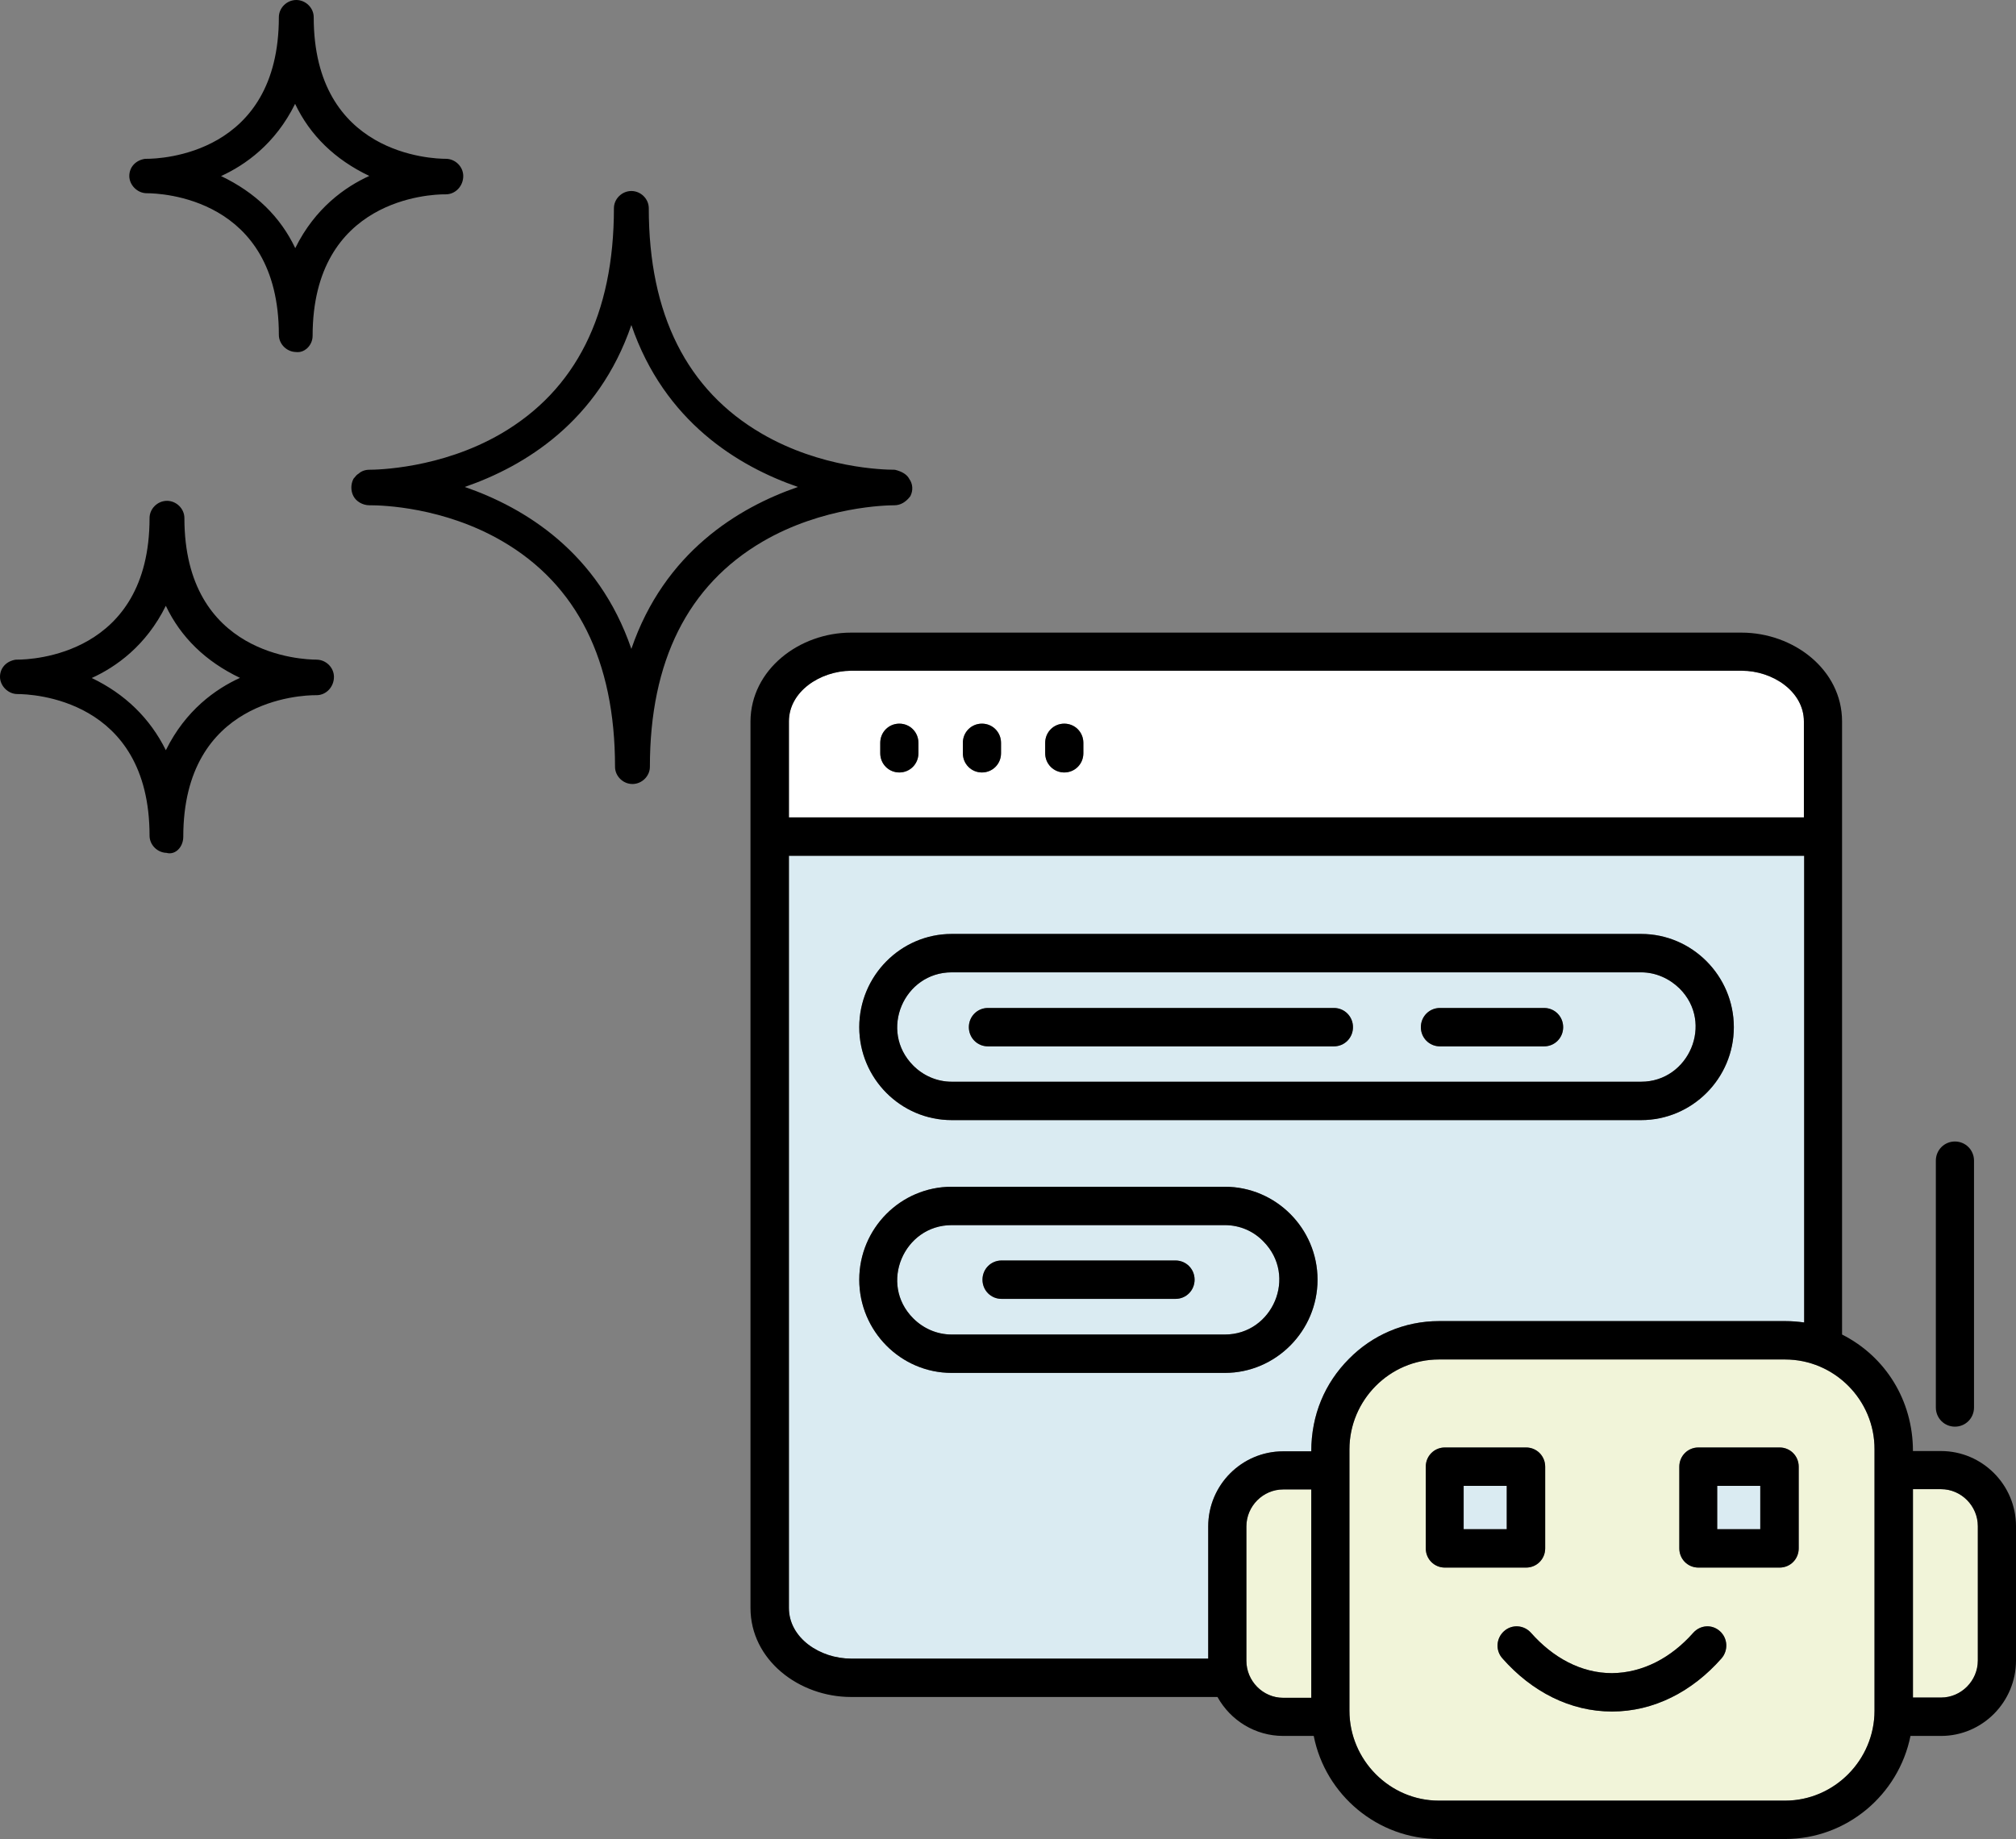
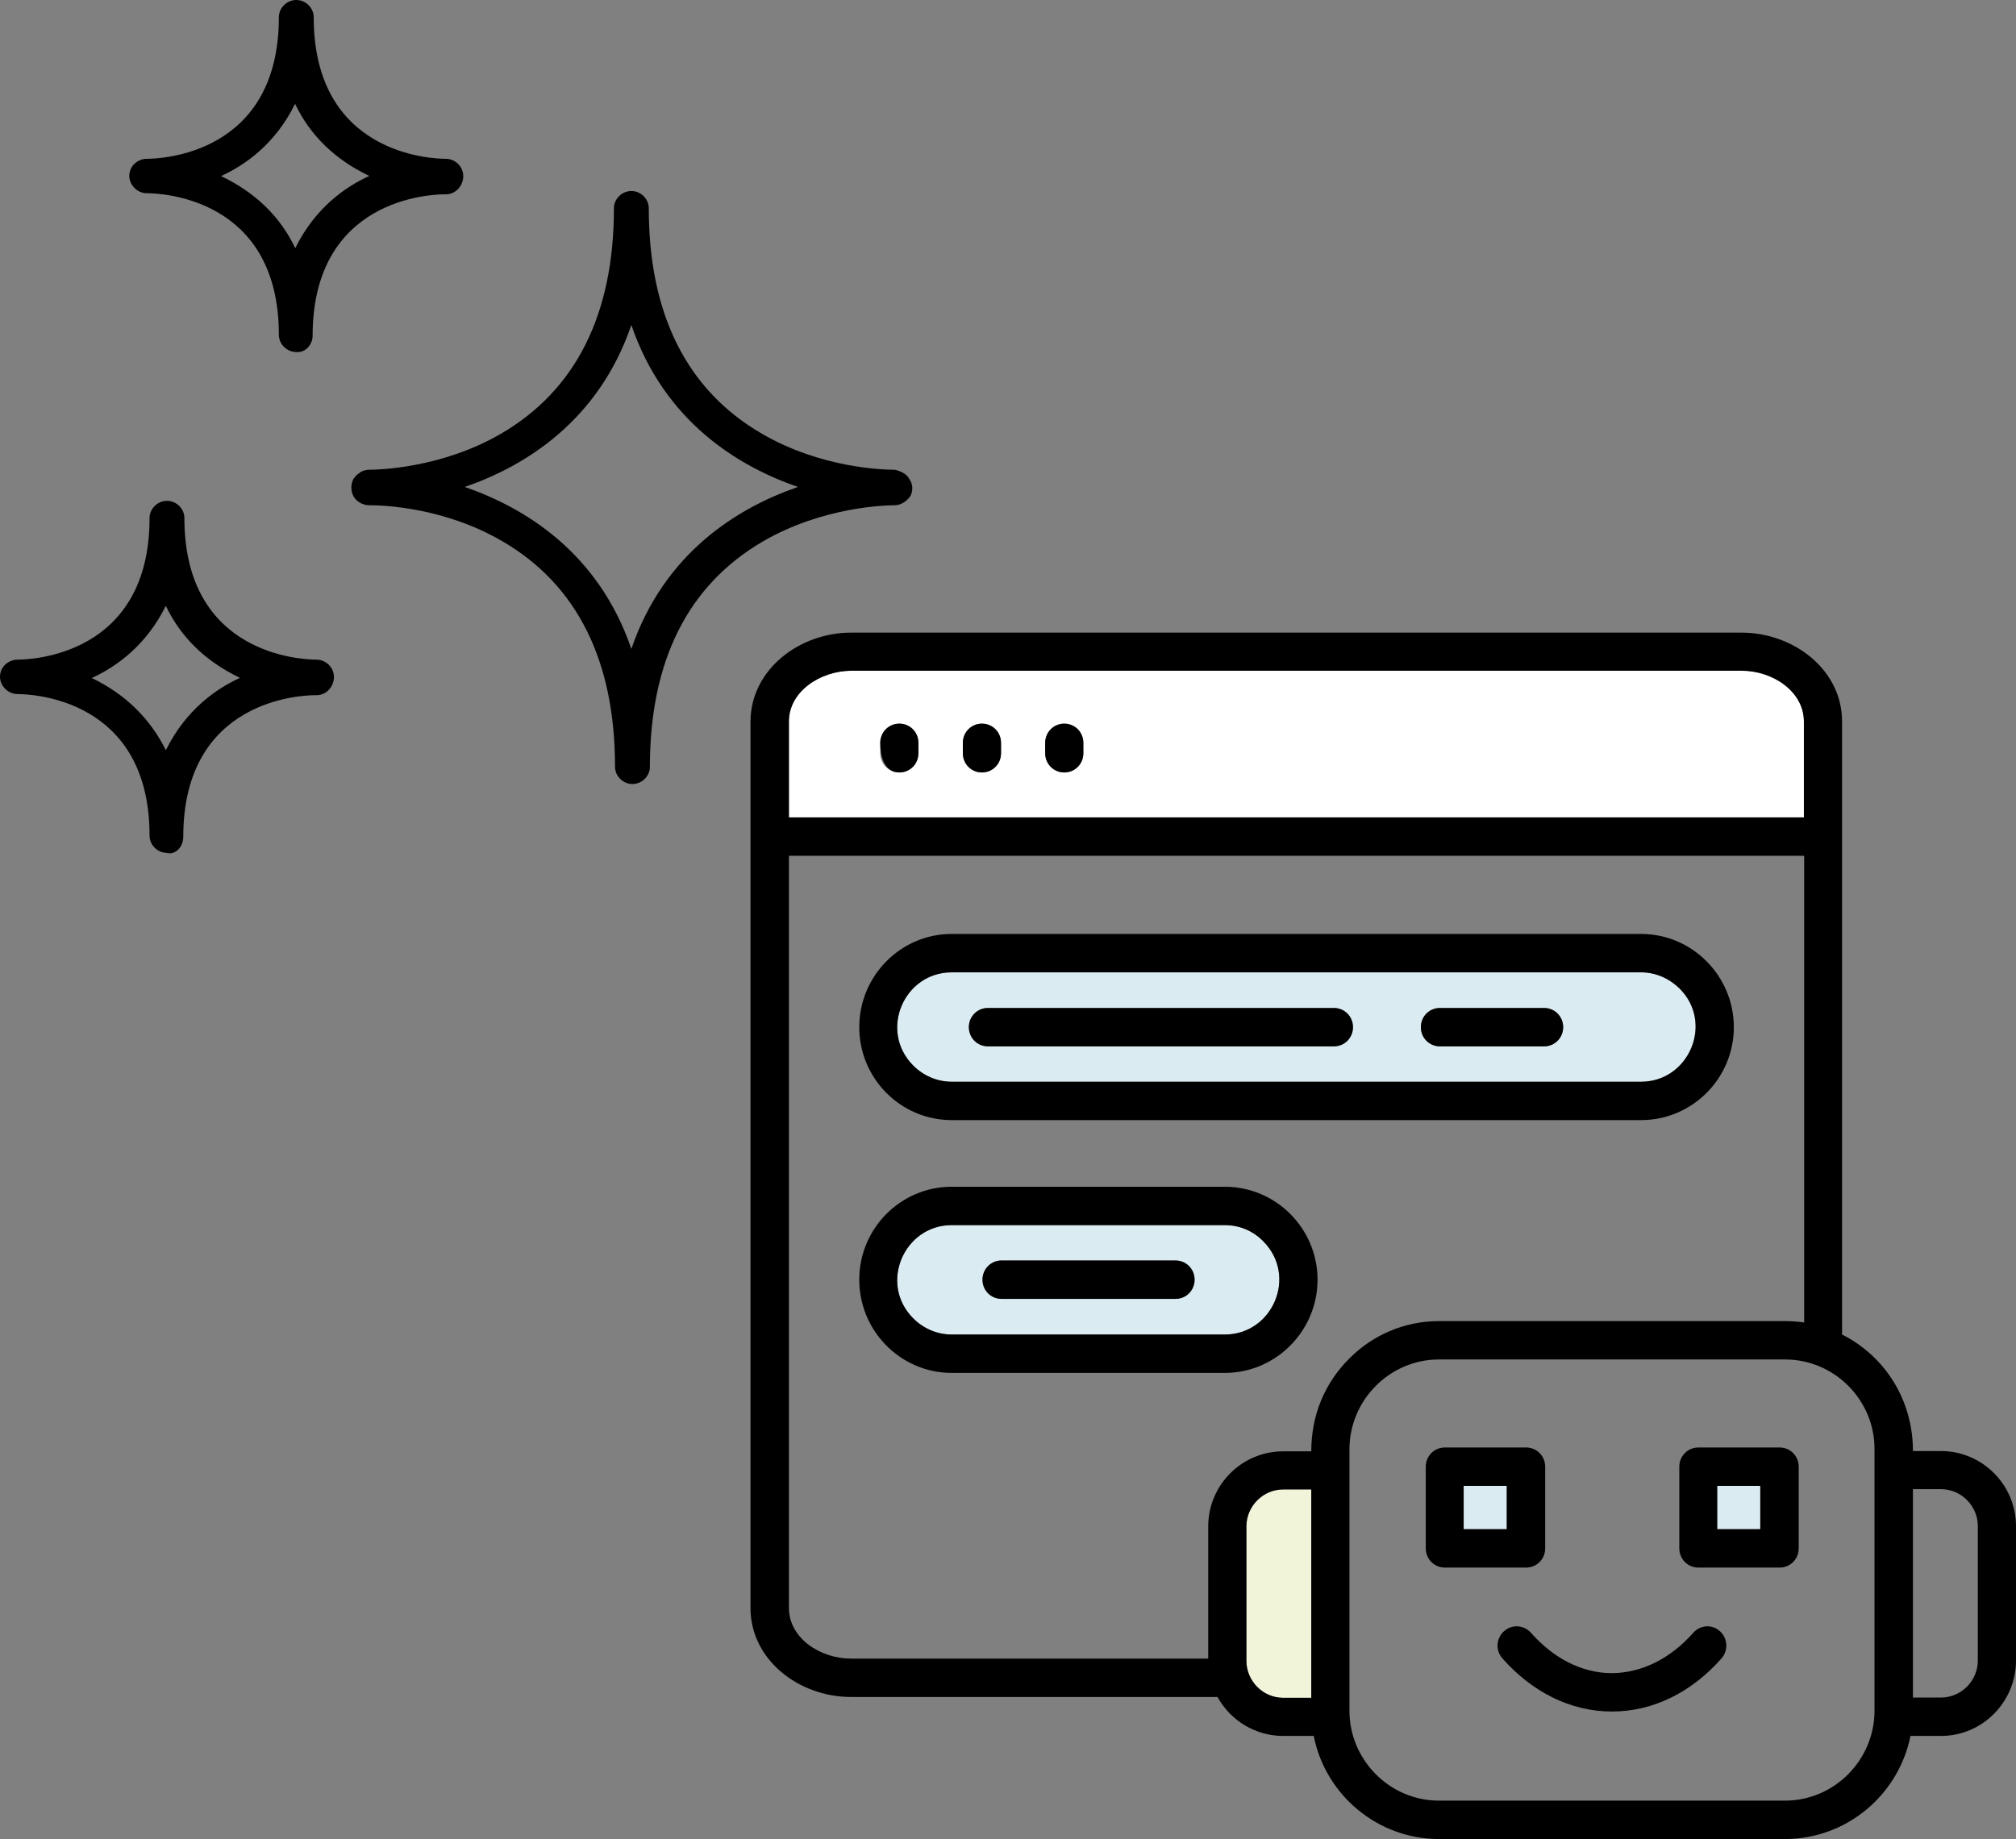
<svg xmlns="http://www.w3.org/2000/svg" width="137" height="125" viewBox="0 0 137 125" fill="none">
  <rect x="0" y="0" width="137" height="125" fill="#808080" stroke="none" />
  <g clip-path="url(#clip0_0_1)">
    <path d="M61.788 32.546C61.635 32.259 61.314 32.053 60.831 31.934L60.785 31.929C59.985 31.929 55.793 31.812 51.78 29.483C46.678 26.524 44.089 21.365 44.089 14.153C44.089 13.519 43.547 12.983 42.905 12.983C42.263 12.983 41.72 13.519 41.72 14.153C41.72 21.361 39.136 26.52 34.039 29.483C29.949 31.861 25.584 31.929 25.101 31.929C24.82 31.929 24.556 32.023 24.377 32.189C24.247 32.261 24.165 32.367 24.104 32.446C24.085 32.47 24.067 32.495 24.048 32.512L24.026 32.535L24.012 32.563C23.832 32.918 23.832 33.359 24.012 33.712C24.201 34.084 24.648 34.344 25.099 34.344H25.175C25.972 34.344 30.148 34.461 34.142 36.79C39.22 39.749 41.795 44.906 41.795 52.12C41.795 52.754 42.337 53.29 42.979 53.29C43.621 53.29 44.164 52.754 44.164 52.12C44.164 44.938 46.739 39.79 51.816 36.818C55.925 34.414 60.298 34.344 60.783 34.344C61.182 34.344 61.553 34.135 61.853 33.74L61.87 33.712C62.065 33.327 62.032 32.882 61.786 32.546H61.788ZM54.225 33.099C50.166 34.501 45.155 37.539 42.905 44.106C40.656 37.537 35.646 34.501 31.584 33.099C35.644 31.697 40.654 28.659 42.905 22.092C45.153 28.66 50.166 31.697 54.225 33.099Z" fill="black" />
    <path d="M30.297 13.209C30.95 13.209 31.481 12.651 31.481 11.964C31.481 11.33 30.939 10.794 30.297 10.794C29.378 10.794 21.319 10.524 21.319 1.17C21.319 0.536 20.776 0 20.134 0C19.492 0 18.95 0.536 18.95 1.17C18.95 10.524 10.89 10.794 9.971 10.794H9.868C9.223 10.886 8.787 11.356 8.787 11.964C8.787 12.571 9.33 13.134 9.971 13.134C10.89 13.134 18.95 13.404 18.95 22.758C18.95 23.386 19.483 23.918 20.119 23.928C20.159 23.933 20.197 23.937 20.237 23.935C20.445 23.935 20.654 23.856 20.833 23.707C21.089 23.492 21.244 23.165 21.244 22.833C21.244 13.479 29.303 13.209 30.222 13.209H30.299H30.297ZM25.095 11.958C23.458 12.705 21.408 14.14 20.064 16.866C19.047 14.725 17.353 13.079 15.022 11.968C16.659 11.22 18.709 9.786 20.054 7.059C21.07 9.201 22.765 10.847 25.095 11.958Z" fill="black" />
    <path d="M21.51 44.836C20.591 44.836 12.531 44.566 12.531 35.212C12.531 34.578 11.989 34.042 11.347 34.042C10.705 34.042 10.163 34.578 10.163 35.212C10.163 44.566 2.103 44.836 1.184 44.836H1.081C0.436 44.929 0 45.398 0 46.006C0 46.614 0.543 47.176 1.184 47.176C2.103 47.176 10.163 47.446 10.163 56.8C10.163 57.425 10.688 57.953 11.316 57.97C11.387 57.991 11.458 58 11.528 58C11.691 58 11.851 57.947 11.995 57.845C12.279 57.643 12.455 57.272 12.455 56.877C12.455 47.523 20.515 47.253 21.433 47.253H21.51C22.163 47.253 22.694 46.695 22.694 46.008C22.694 45.374 22.152 44.838 21.51 44.838V44.836ZM16.308 46.076C14.669 46.823 12.617 48.261 11.271 50.993C10.191 48.82 8.501 47.172 6.235 46.085C7.872 45.338 9.922 43.904 11.269 41.177C12.285 43.319 13.979 44.964 16.31 46.076H16.308Z" fill="black" />
  </g>
  <g clip-path="url(#clip1_0_1)">
-     <path d="M121.327 89.796C121.753 89.796 122.179 89.833 122.605 89.889V58.17H53.612V109.289C53.612 111.339 55.724 112.737 57.836 112.737H82.106V103.754C82.106 100.94 84.385 98.648 87.201 98.648H89.109C89.109 96.169 90.035 94.008 91.666 92.368C93.24 90.765 95.408 89.796 97.798 89.796H121.327ZM83.236 93.318H64.673C61.208 93.318 58.392 90.467 58.392 86.982C58.392 83.497 61.208 80.664 64.673 80.664H83.236C86.701 80.664 89.535 83.515 89.535 86.982C89.535 90.448 86.701 93.318 83.236 93.318ZM64.673 76.135C61.208 76.135 58.392 73.284 58.392 69.818C58.392 66.351 61.208 63.481 64.673 63.481H111.526C114.991 63.481 117.825 66.333 117.825 69.818C117.825 73.303 114.991 76.135 111.526 76.135H64.673Z" fill="#DAEBF2" />
    <path d="M83.236 83.273H64.672C61.43 83.273 59.707 87.261 62.06 89.61C62.727 90.281 63.653 90.709 64.672 90.709H83.236C86.478 90.709 88.201 86.74 85.848 84.373C85.181 83.683 84.255 83.273 83.236 83.273ZM79.883 88.286H68.063C67.34 88.286 66.766 87.709 66.766 86.982C66.766 86.255 67.34 85.677 68.063 85.677H79.883C80.605 85.677 81.18 86.255 81.18 86.982C81.18 87.709 80.605 88.286 79.883 88.286Z" fill="#DAEBF2" />
    <path d="M102.393 100.996H99.465V103.941H102.393V100.996Z" fill="#DAEBF2" />
    <path d="M122.586 55.561V49.038C122.586 47.007 120.474 45.591 118.362 45.591H57.836C55.724 45.609 53.612 47.007 53.612 49.038V55.561H122.586ZM71.027 50.492C71.027 49.765 71.602 49.187 72.324 49.187C73.047 49.187 73.621 49.765 73.621 50.492V51.2C73.621 51.927 73.047 52.505 72.324 52.505C71.602 52.505 71.027 51.927 71.027 51.2V50.492ZM65.432 50.492C65.432 49.765 66.007 49.187 66.729 49.187C67.452 49.187 68.026 49.765 68.026 50.492V51.2C68.026 51.927 67.452 52.505 66.729 52.505C66.007 52.505 65.432 51.927 65.432 51.2V50.492ZM59.819 50.492C59.819 49.765 60.393 49.187 61.115 49.187C61.838 49.187 62.412 49.765 62.412 50.492V51.2C62.412 51.927 61.838 52.505 61.115 52.505C60.393 52.505 59.819 51.927 59.819 51.2V50.492Z" fill="white" />
    <path d="M84.7 103.754V112.886C84.7 114.247 85.811 115.402 87.201 115.402H89.109V101.239H87.201C85.83 101.239 84.7 102.375 84.7 103.754Z" fill="#F1F4D9" />
    <path d="M114.138 67.19C113.453 66.519 112.526 66.09 111.526 66.09H64.672C61.43 66.09 59.707 70.06 62.06 72.427C62.727 73.098 63.653 73.526 64.672 73.526H111.526C114.768 73.526 116.491 69.538 114.138 67.19ZM90.647 71.122H67.136C66.414 71.122 65.84 70.544 65.84 69.818C65.84 69.091 66.414 68.513 67.136 68.513H90.647C91.369 68.513 91.943 69.091 91.943 69.818C91.943 70.544 91.369 71.122 90.647 71.122ZM104.93 71.122H97.853C97.131 71.122 96.556 70.544 96.556 69.818C96.556 69.091 97.131 68.513 97.853 68.513H104.93C105.653 68.513 106.227 69.091 106.227 69.818C106.227 70.544 105.653 71.122 104.93 71.122Z" fill="#DAEBF2" />
    <path d="M119.622 100.996H116.695V103.941H119.622V100.996Z" fill="#DAEBF2" />
-     <path d="M121.308 92.405H97.779C94.445 92.405 91.703 95.163 91.703 98.518V116.278C91.703 119.633 94.445 122.391 97.779 122.391H121.308C124.643 122.391 127.385 119.633 127.385 116.278V98.518C127.403 95.163 124.661 92.405 121.308 92.405ZM96.89 105.245V99.692C96.89 98.965 97.464 98.387 98.187 98.387H103.708C104.43 98.387 105.005 98.965 105.005 99.692V105.245C105.005 105.972 104.43 106.55 103.708 106.55H98.187C97.464 106.55 96.89 105.972 96.89 105.245ZM116.991 112.719C114.99 114.992 112.378 116.334 109.544 116.334C106.709 116.334 104.097 114.992 102.096 112.719C101.614 112.178 101.67 111.358 102.207 110.874C102.744 110.389 103.56 110.445 104.041 110.985C105.542 112.681 107.45 113.725 109.544 113.725C111.637 113.706 113.564 112.681 115.065 110.985C115.546 110.445 116.343 110.389 116.88 110.874C117.417 111.358 117.454 112.178 116.991 112.719ZM122.234 105.245C122.234 105.972 121.66 106.55 120.937 106.55H115.417C114.694 106.55 114.12 105.972 114.12 105.245V99.692C114.12 98.965 114.694 98.387 115.417 98.387H120.937C121.66 98.387 122.234 98.965 122.234 99.692V105.245Z" fill="#F1F4D9" />
-     <path d="M131.905 101.22H129.997V115.384H131.905C133.276 115.384 134.406 114.247 134.406 112.868V103.736C134.406 102.357 133.276 101.22 131.905 101.22Z" fill="#F1F4D9" />
    <path d="M79.883 85.677H68.063C67.34 85.677 66.766 86.255 66.766 86.982C66.766 87.709 67.34 88.286 68.063 88.286H79.883C80.605 88.286 81.18 87.709 81.18 86.982C81.18 86.255 80.605 85.677 79.883 85.677Z" fill="black" />
-     <path d="M132.85 96.971C133.573 96.971 134.147 96.393 134.147 95.666V78.894C134.147 78.167 133.573 77.589 132.85 77.589C132.128 77.589 131.553 78.167 131.553 78.894V95.666C131.553 96.393 132.128 96.971 132.85 96.971Z" fill="black" />
    <path d="M72.324 52.505C73.047 52.505 73.621 51.927 73.621 51.2V50.492C73.621 49.765 73.047 49.187 72.324 49.187C71.602 49.187 71.027 49.765 71.027 50.492V51.2C71.027 51.927 71.602 52.505 72.324 52.505Z" fill="black" />
    <path d="M66.729 52.505C67.451 52.505 68.026 51.927 68.026 51.2V50.492C68.026 49.765 67.451 49.187 66.729 49.187C66.007 49.187 65.432 49.765 65.432 50.492V51.2C65.432 51.927 66.007 52.505 66.729 52.505Z" fill="black" />
-     <path d="M61.116 52.505C61.838 52.505 62.413 51.927 62.413 51.2V50.492C62.413 49.765 61.838 49.187 61.116 49.187C60.393 49.187 59.819 49.765 59.819 50.492V51.2C59.819 51.927 60.393 52.505 61.116 52.505Z" fill="black" />
+     <path d="M61.116 52.505C61.838 52.505 62.413 51.927 62.413 51.2V50.492C62.413 49.765 61.838 49.187 61.116 49.187C60.393 49.187 59.819 49.765 59.819 50.492C59.819 51.927 60.393 52.505 61.116 52.505Z" fill="black" />
    <path d="M116.88 110.874C116.343 110.389 115.546 110.445 115.065 110.985C113.564 112.681 111.637 113.706 109.544 113.725C107.45 113.725 105.542 112.681 104.041 110.985C103.56 110.445 102.745 110.389 102.207 110.874C101.67 111.358 101.614 112.178 102.096 112.719C104.097 114.992 106.709 116.334 109.544 116.334C112.378 116.334 114.991 114.992 116.991 112.719C117.455 112.178 117.418 111.358 116.88 110.874Z" fill="black" />
    <path d="M120.937 98.387H115.416C114.694 98.387 114.12 98.965 114.12 99.692V105.245C114.12 105.972 114.694 106.55 115.416 106.55H120.937C121.66 106.55 122.234 105.972 122.234 105.245V99.692C122.234 98.965 121.66 98.387 120.937 98.387ZM119.622 103.941H116.695V100.996H119.622V103.941Z" fill="black" />
    <path d="M105.005 105.245V99.692C105.005 98.965 104.43 98.387 103.708 98.387H98.187C97.465 98.387 96.89 98.965 96.89 99.692V105.245C96.89 105.972 97.465 106.55 98.187 106.55H103.708C104.43 106.55 105.005 105.972 105.005 105.245ZM102.393 103.941H99.465V100.996H102.393V103.941Z" fill="black" />
    <path d="M131.905 98.629H129.997C129.997 95.182 128.126 92.2 125.18 90.709V49.038C125.18 45.516 121.882 43 118.344 43H57.836C54.316 43 51.019 45.516 51 49.038V109.29C51 112.83 54.298 115.346 57.836 115.346H82.736C83.625 116.949 85.311 117.993 87.201 117.993H89.276C90.072 122.018 93.629 125 97.779 125H121.308C125.477 125 129.015 122.018 129.83 117.993H131.905C134.721 117.993 137 115.682 137 112.868V103.736C137 100.922 134.703 98.629 131.905 98.629ZM57.836 45.59H118.362C120.474 45.59 122.586 47.007 122.586 49.038V55.561H53.612V49.038C53.612 47.007 55.724 45.609 57.836 45.59ZM89.109 115.384V115.402H87.201C85.811 115.402 84.7 114.247 84.7 112.886V103.755C84.7 102.375 85.83 101.239 87.201 101.239H89.109V115.384ZM89.109 98.648H87.201C84.385 98.648 82.106 100.94 82.106 103.755V112.737H57.836C55.724 112.737 53.612 111.34 53.612 109.29V58.17H122.605V89.889C122.179 89.833 121.753 89.796 121.327 89.796H97.798C95.408 89.796 93.24 90.765 91.666 92.368C90.035 94.008 89.109 96.169 89.109 98.648ZM127.385 116.278C127.385 119.633 124.643 122.391 121.308 122.391H97.779C94.445 122.391 91.703 119.633 91.703 116.278V98.518C91.703 95.163 94.445 92.405 97.779 92.405H121.308C124.661 92.405 127.403 95.163 127.385 98.518V116.278ZM134.406 112.868C134.406 114.247 133.276 115.384 131.905 115.384H129.997V101.22H131.905C133.276 101.22 134.406 102.357 134.406 103.736V112.868Z" fill="black" />
    <path d="M117.825 69.818C117.825 66.333 114.991 63.481 111.526 63.481H64.673C61.208 63.481 58.392 66.333 58.392 69.818C58.392 73.303 61.208 76.135 64.673 76.135H111.526C114.991 76.135 117.825 73.303 117.825 69.818ZM62.06 72.427C59.708 70.06 61.43 66.091 64.673 66.091H111.526C112.527 66.091 113.453 66.519 114.138 67.19C116.491 69.538 114.768 73.526 111.526 73.526H64.673C63.654 73.526 62.727 73.098 62.06 72.427Z" fill="black" />
    <path d="M90.647 68.513H67.137C66.414 68.513 65.84 69.091 65.84 69.818C65.84 70.544 66.414 71.122 67.137 71.122H90.647C91.369 71.122 91.944 70.544 91.944 69.818C91.944 69.091 91.369 68.513 90.647 68.513Z" fill="black" />
    <path d="M104.931 68.513H97.853C97.131 68.513 96.557 69.091 96.557 69.818C96.557 70.544 97.131 71.122 97.853 71.122H104.931C105.653 71.122 106.227 70.544 106.227 69.818C106.227 69.091 105.653 68.513 104.931 68.513Z" fill="black" />
    <path d="M83.236 80.664H64.673C61.208 80.664 58.392 83.497 58.392 86.982C58.392 90.467 61.208 93.318 64.673 93.318H83.236C86.701 93.318 89.535 90.467 89.535 86.982C89.535 83.497 86.701 80.664 83.236 80.664ZM83.236 90.709H64.673C63.654 90.709 62.727 90.28 62.06 89.609C59.708 87.261 61.43 83.273 64.673 83.273H83.236C84.255 83.273 85.181 83.683 85.848 84.373C88.201 86.74 86.478 90.709 83.236 90.709Z" fill="black" />
  </g>
  <defs>
    <clipPath id="clip0_0_1">
      <rect width="62" height="58" fill="white" />
    </clipPath>
    <clipPath id="clip1_0_1">
      <rect width="86" height="82" fill="white" transform="translate(51 43)" />
    </clipPath>
  </defs>
</svg>